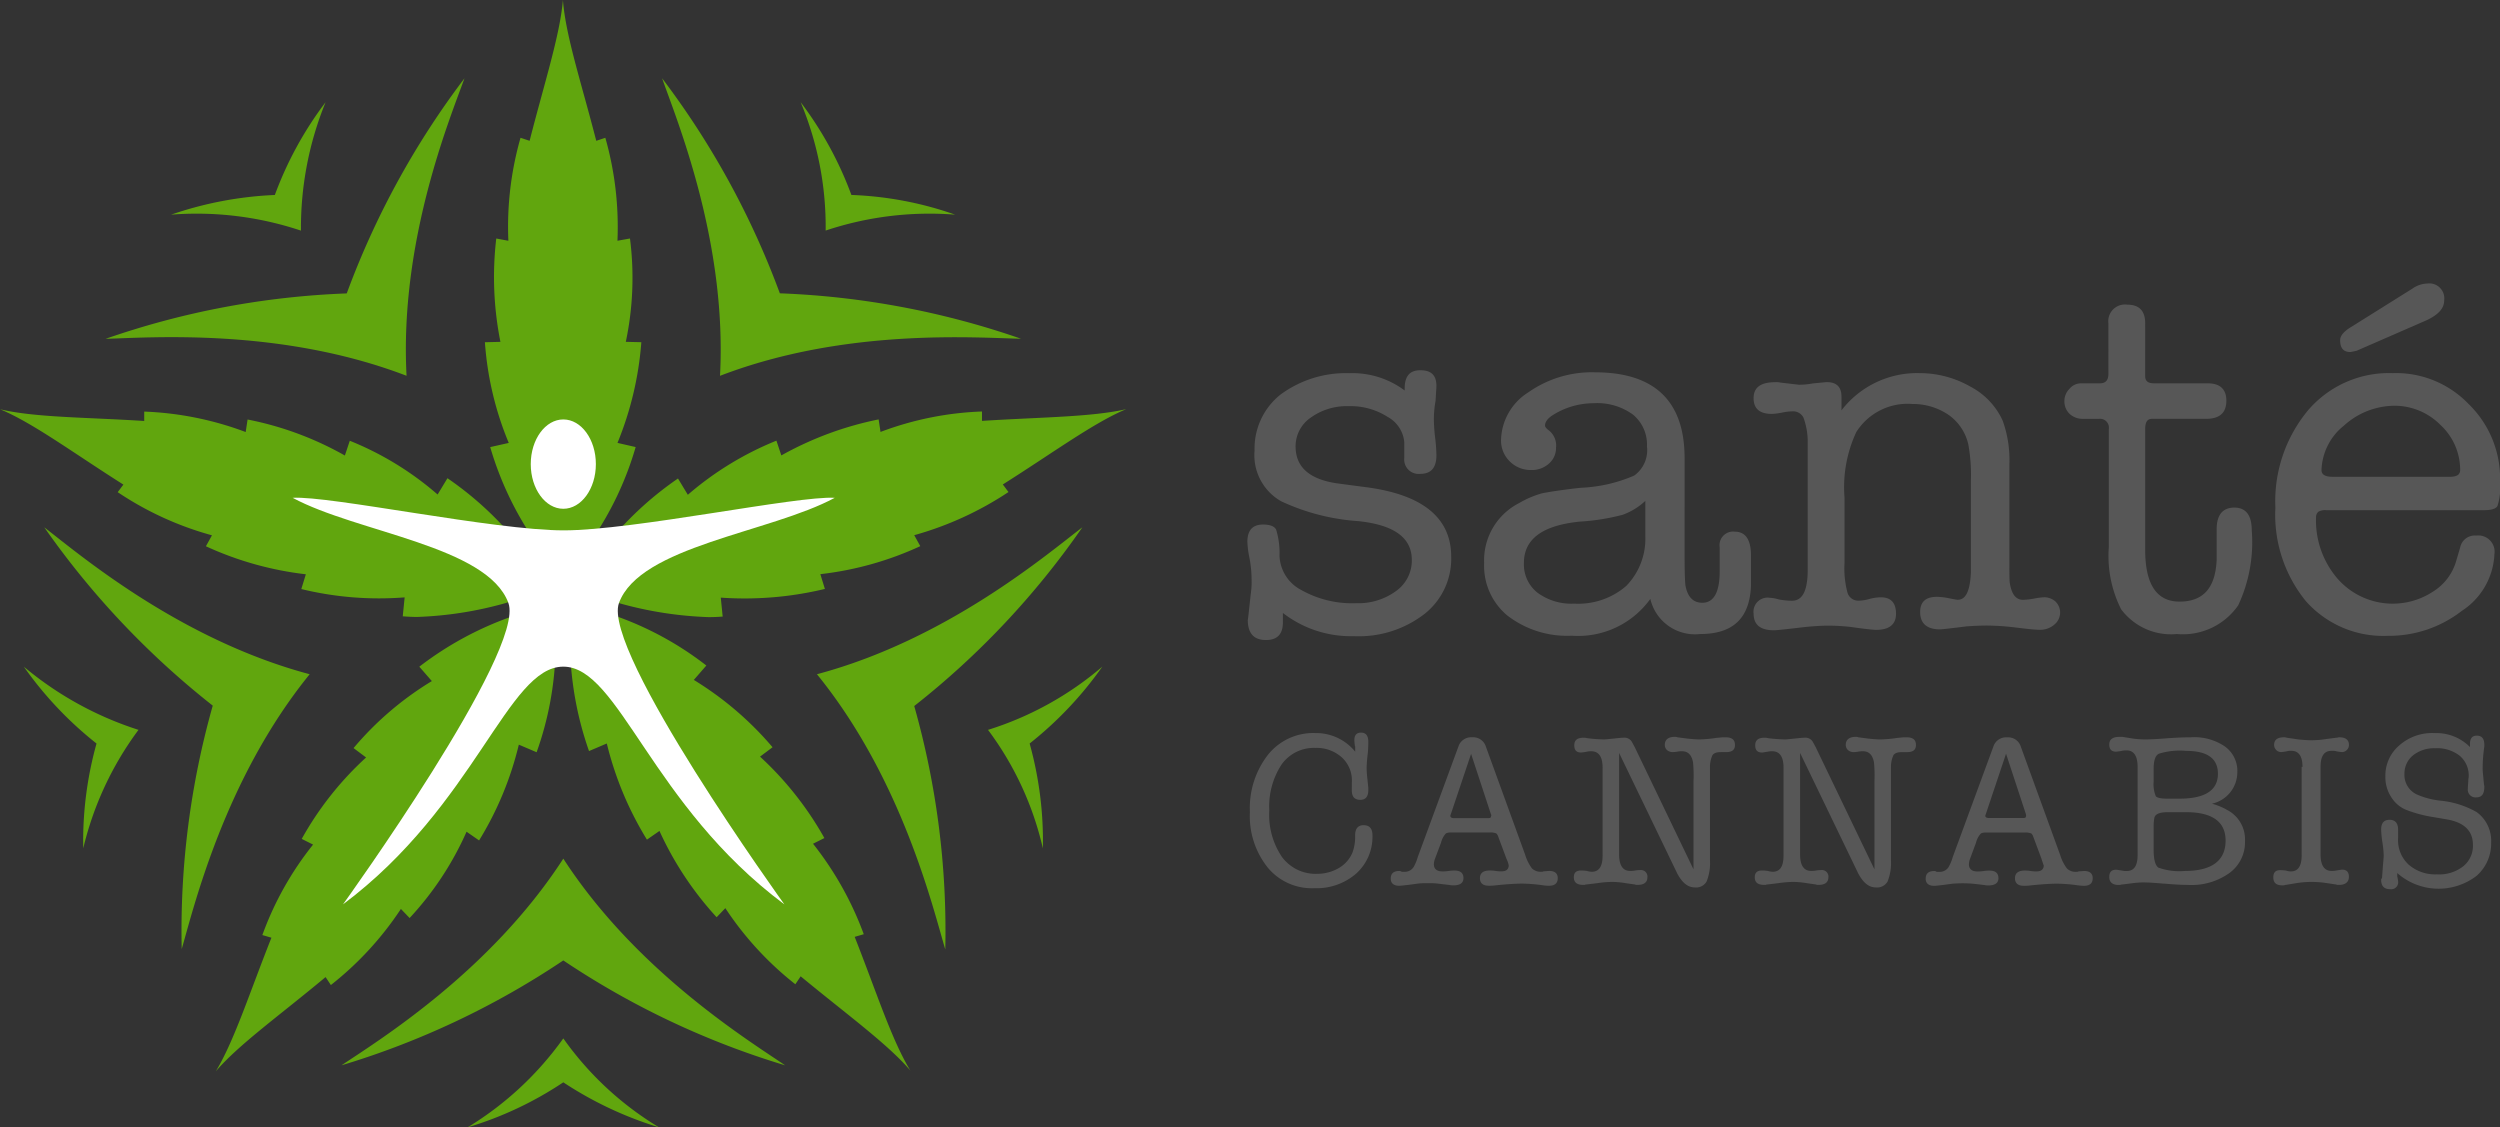
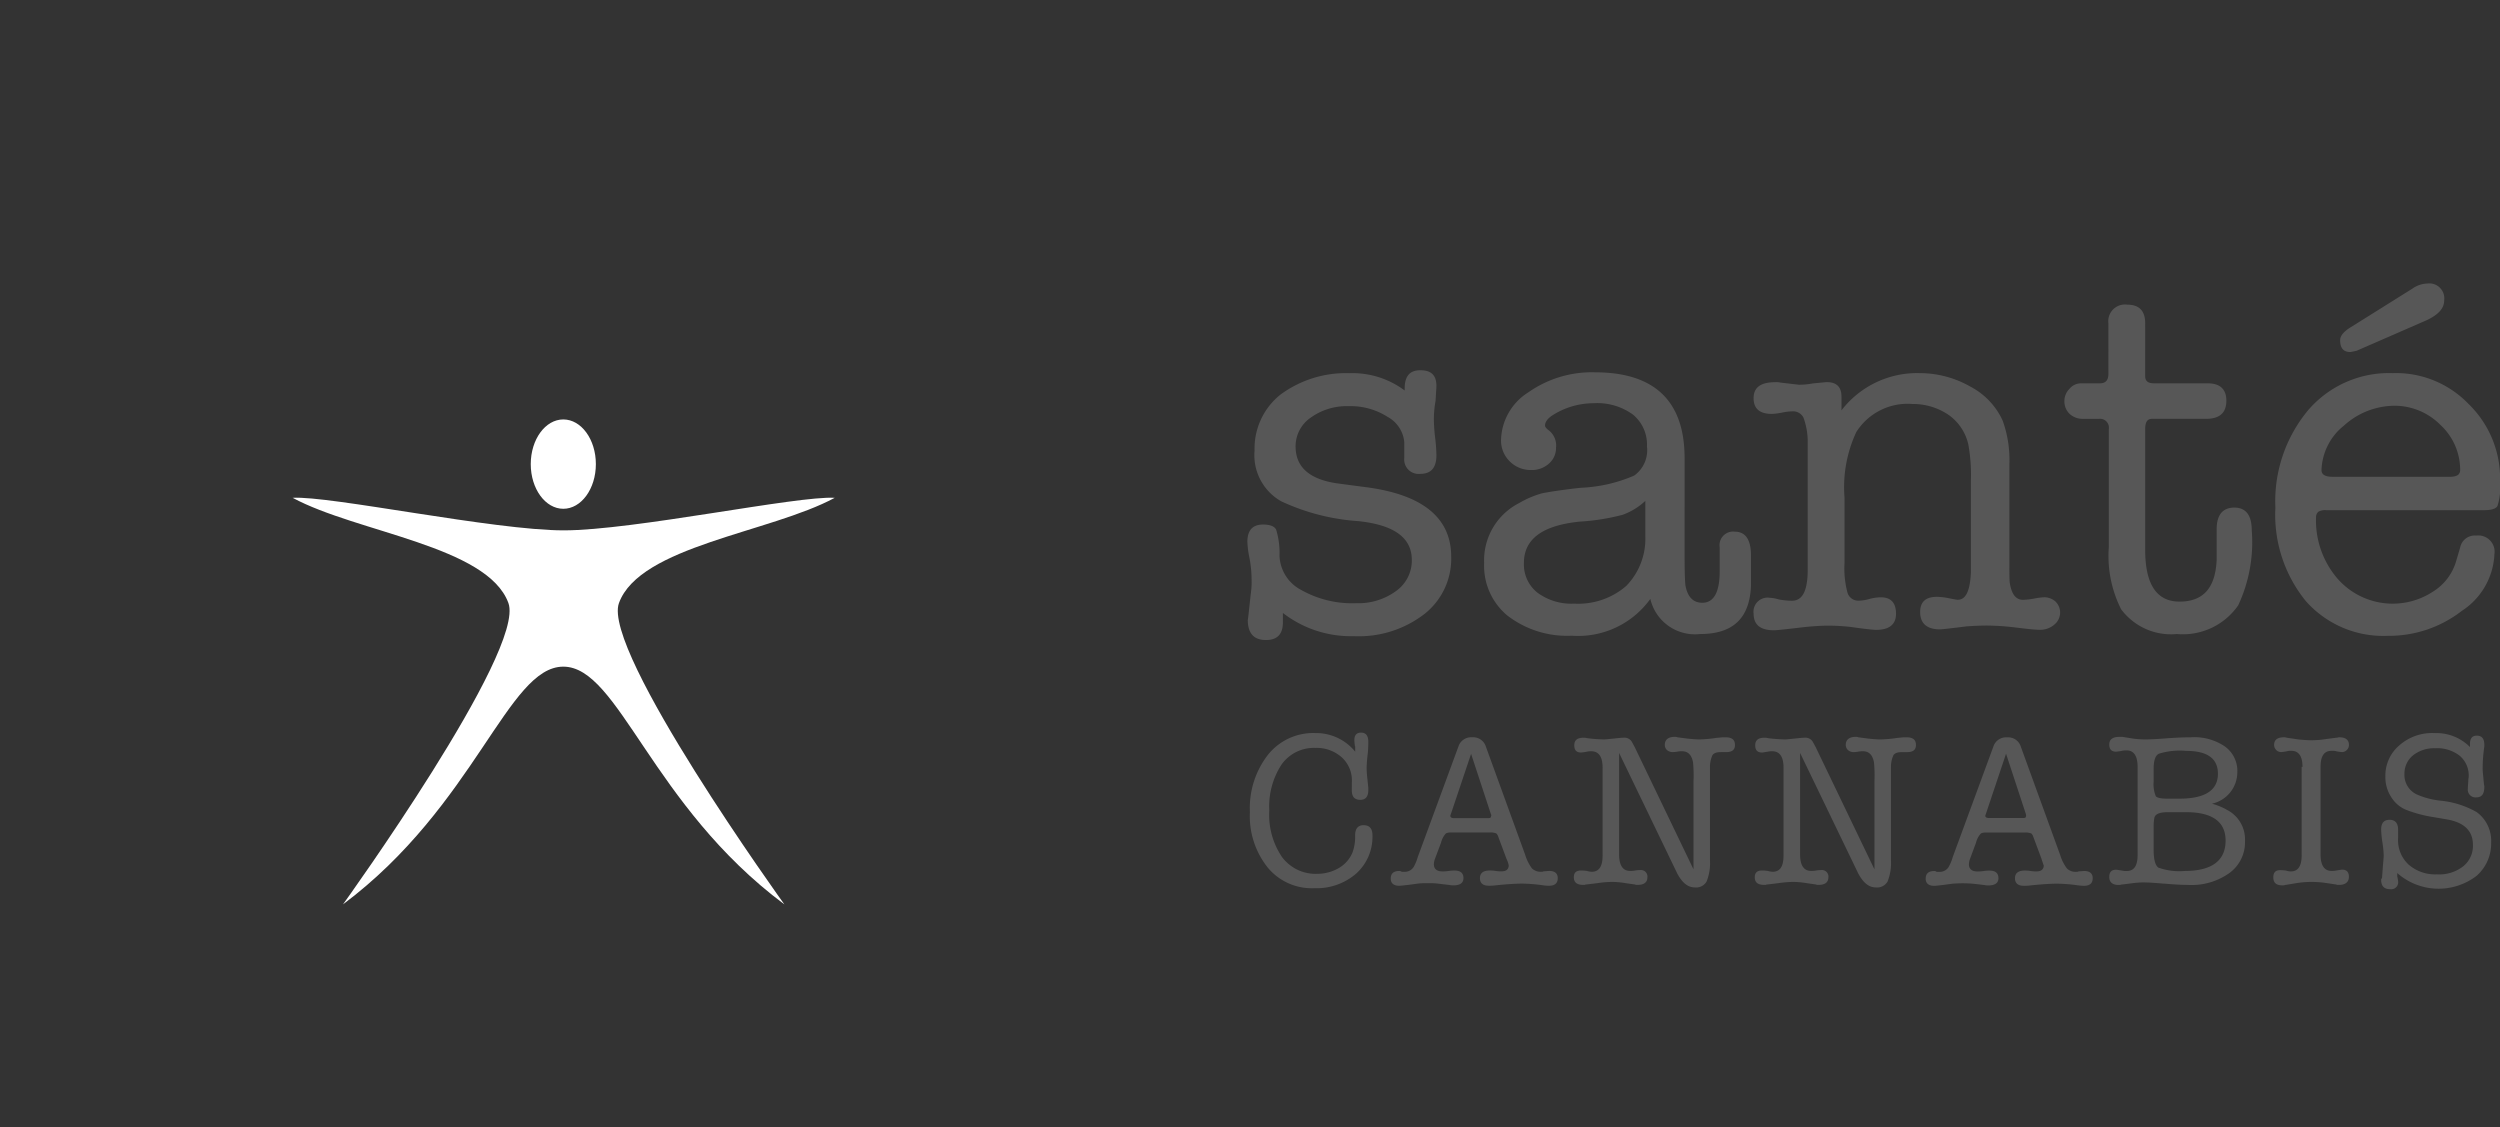
<svg xmlns="http://www.w3.org/2000/svg" viewBox="0 0 159.664 72">
  <rect x="0" y="0" width="159.664" height="72" fill="#333333" stroke="none" />
  <defs>
    <style>
      .cls-1 {
        fill: #61a60e;
      }

      .cls-2 {
        fill: #575757;
      }

      .cls-3 {
        fill: #fff;
      }
    </style>
  </defs>
  <g id="Group_1" data-name="Group 1" transform="translate(-145 408.8)">
-     <path id="Union_2" data-name="Union 2" class="cls-1" d="M35.976,69.123A22.688,22.688,0,0,1,29.859,72a20.682,20.682,0,0,0,6.117-5.682A20.348,20.348,0,0,0,42.093,72,23.5,23.5,0,0,1,35.976,69.123ZM17.335,59.887l-.58-.169a20.308,20.308,0,0,1,3.24-5.778l-.725-.363a20.6,20.6,0,0,1,4.11-5.2l-.8-.6a20.238,20.238,0,0,1,5-4.279l-.8-.919a21.2,21.2,0,0,1,5.8-3.167,18.827,18.827,0,0,0,3.24-1.4,18.4,18.4,0,0,0-.339,3.53,20.726,20.726,0,0,1-1.209,6.5l-1.137-.484a21.031,21.031,0,0,1-2.538,6.117l-.8-.556A19.9,19.9,0,0,1,26.16,58.63l-.556-.58a20.628,20.628,0,0,1-4.473,4.86l-.338-.508c-2.926,2.442-5.537,4.3-7.012,6.02C14.966,66.463,15.933,63.417,17.335,59.887Zm33.8,2.466-.339.508A20.636,20.636,0,0,1,46.324,58l-.556.58a21.03,21.03,0,0,1-3.651-5.512l-.8.556a21.325,21.325,0,0,1-2.563-6.141l-1.136.484a21.426,21.426,0,0,1-1.209-6.5,20.568,20.568,0,0,0-.338-3.53,18.818,18.818,0,0,0,3.24,1.4,20.577,20.577,0,0,1,5.8,3.167l-.8.919a20.9,20.9,0,0,1,5.029,4.3l-.8.6a21.025,21.025,0,0,1,4.11,5.2l-.725.363a20.909,20.909,0,0,1,3.24,5.778l-.58.169c1.4,3.554,2.369,6.6,3.554,8.535C56.671,66.657,54.06,64.771,51.135,62.353ZM35.976,61.338a52.715,52.715,0,0,1-14.168,6.7c2.3-1.547,9.478-5.948,14.168-13.2,4.69,7.229,11.871,11.629,14.168,13.2A52.718,52.718,0,0,1,35.976,61.338Zm16.2-18.278c8.341-2.224,14.748-7.713,16.948-9.381A52.523,52.523,0,0,1,58.388,45.091a52.682,52.682,0,0,1,1.983,15.546C59.573,57.953,57.615,49.757,52.175,43.06ZM13.588,45.066A53.432,53.432,0,0,1,2.829,33.679c2.2,1.692,8.607,7.157,16.948,9.381-5.44,6.7-7.4,14.893-8.172,17.553A52.777,52.777,0,0,1,13.588,45.066ZM63.1,46.614a20.759,20.759,0,0,0,7.3-4.037,23.494,23.494,0,0,1-4.642,4.908,23.179,23.179,0,0,1,.846,6.7A20.1,20.1,0,0,0,63.1,46.614Zm-56.938.87a23.491,23.491,0,0,1-4.642-4.908,21.678,21.678,0,0,0,7.326,4.037,20.672,20.672,0,0,0-3.53,7.568A23.187,23.187,0,0,1,6.165,47.484ZM39.6,38.539a18.963,18.963,0,0,0-3.457-.774,19.229,19.229,0,0,0,2.345-2.66A21.237,21.237,0,0,1,43.3,30.56l.629,1.04a20.257,20.257,0,0,1,5.657-3.457l.314.943a21.36,21.36,0,0,1,6.214-2.3l.121.8a20.335,20.335,0,0,1,6.48-1.306v.6c3.8-.242,7.011-.242,9.212-.75-2.079.87-4.666,2.78-7.882,4.811l.363.483a21.139,21.139,0,0,1-6.02,2.756l.387.7a20.76,20.76,0,0,1-6.383,1.789l.29.943a21.892,21.892,0,0,1-6.649.556l.121,1.209c-.291.024-.588.036-.89.036A23.961,23.961,0,0,1,39.6,38.539Zm-13.878.822.121-1.209a20.988,20.988,0,0,1-6.6-.532l.29-.943a21.054,21.054,0,0,1-6.383-1.789l.387-.7a20.5,20.5,0,0,1-6.02-2.756l.363-.483C4.666,28.916,2.1,27.006,0,26.136c2.224.532,5.416.508,9.211.75v-.6a20.6,20.6,0,0,1,6.48,1.306l.121-.8a20.678,20.678,0,0,1,6.213,2.3l.314-.943a19.814,19.814,0,0,1,5.609,3.433l.629-1.04a21.232,21.232,0,0,1,4.811,4.545,19.213,19.213,0,0,0,2.345,2.659,18.987,18.987,0,0,0-3.457.774,23.608,23.608,0,0,1-5.653.882C26.319,39.4,26.019,39.385,25.725,39.361Zm8.414-4.835a21,21,0,0,1-2.829-5.972l1.185-.266a20.4,20.4,0,0,1-1.523-6.431l.991-.024a21.107,21.107,0,0,1-.266-6.6l.774.145A20.648,20.648,0,0,1,33.244,8.8l.58.193c.943-3.7,1.934-6.721,2.128-8.994.169,2.273,1.185,5.319,2.128,8.994l.58-.193a20.817,20.817,0,0,1,.774,6.576l.8-.145a19.778,19.778,0,0,1-.266,6.6l.991.024a21.074,21.074,0,0,1-1.523,6.431l1.161.266a20.671,20.671,0,0,1-2.829,5.972,19.615,19.615,0,0,0-1.813,3.046A20.435,20.435,0,0,0,34.138,34.525ZM42.286,5a53.189,53.189,0,0,1,7.519,13.733,52.944,52.944,0,0,1,15.4,2.9c-2.756-.048-11.17-.725-19.221,2.369C46.444,15.4,43.2,7.616,42.286,5ZM6.745,21.639a52.756,52.756,0,0,1,15.4-2.9A53.19,53.19,0,0,1,29.665,5c-.943,2.611-4.158,10.4-3.7,19C17.915,20.913,9.526,21.566,6.745,21.639ZM51.135,6.528a22.913,22.913,0,0,1,3.24,5.923A22.339,22.339,0,0,1,61,13.709a20.949,20.949,0,0,0-8.269,1.016A20.578,20.578,0,0,0,51.135,6.528ZM10.928,13.709a23.369,23.369,0,0,1,6.625-1.257,22.906,22.906,0,0,1,3.24-5.923,21.24,21.24,0,0,0-1.572,8.2A21.021,21.021,0,0,0,10.928,13.709Z" transform="translate(145 -408.8)" />
    <path id="Union_1" data-name="Union 1" class="cls-2" d="M72.411,38.082a.14.14,0,0,1,.054-.108l.054-.729c.027-.351.054-.594.054-.7a6.451,6.451,0,0,0-.081-.837,6.452,6.452,0,0,1-.081-.837c0-.432.189-.621.54-.621s.54.216.54.621v.567a2.121,2.121,0,0,0,.675,1.675,2.58,2.58,0,0,0,1.81.621,2.483,2.483,0,0,0,1.674-.513,1.672,1.672,0,0,0,.621-1.378c0-.891-.567-1.431-1.675-1.62l-.783-.135a8.349,8.349,0,0,1-1.837-.486,2.043,2.043,0,0,1-.945-.837,2.308,2.308,0,0,1-.351-1.269,2.529,2.529,0,0,1,.891-2,3.168,3.168,0,0,1,2.269-.783,3.011,3.011,0,0,1,2.242.891v-.189c0-.351.135-.54.432-.54.324,0,.486.189.486.594v.081c0,.027-.027.162-.054.432a8.968,8.968,0,0,0-.054.945,4.291,4.291,0,0,0,.027.459l.054.567c0,.054.027.108.027.189,0,.459-.162.675-.513.675a.493.493,0,0,1-.54-.567v-.081l.027-.378c0-.135.027-.243.027-.3a1.64,1.64,0,0,0-.567-1.324,2.314,2.314,0,0,0-1.566-.486,2.166,2.166,0,0,0-1.431.459,1.5,1.5,0,0,0-.54,1.188,1.374,1.374,0,0,0,.783,1.3,5.043,5.043,0,0,0,1.567.405,5.787,5.787,0,0,1,2.269.729,2.266,2.266,0,0,1,.918,1.945,2.728,2.728,0,0,1-.945,2.134,3.989,3.989,0,0,1-5.051-.189v.216a2.406,2.406,0,0,1,.054.3.447.447,0,0,1-.513.513C72.6,38.677,72.411,38.487,72.411,38.082ZM1.3,37.3A5.251,5.251,0,0,1,.162,33.761a5.543,5.543,0,0,1,1.161-3.673A3.708,3.708,0,0,1,4.348,28.71,3.213,3.213,0,0,1,6.887,29.9v-.324a.205.205,0,0,1-.027-.108,2.839,2.839,0,0,1-.027-.3c0-.324.135-.486.432-.486s.459.189.459.594c0,.081,0,.3-.027.675a9.62,9.62,0,0,0-.081.972,7.061,7.061,0,0,0,.054.756l.054.54v.135c0,.405-.162.621-.513.621s-.54-.189-.54-.594V31.9a2.005,2.005,0,0,0-.621-1.62,2.4,2.4,0,0,0-1.7-.621,2.532,2.532,0,0,0-2.161,1.053A4.893,4.893,0,0,0,1.4,33.653a4.8,4.8,0,0,0,.81,2.971A2.669,2.669,0,0,0,4.456,37.7a2.732,2.732,0,0,0,1.4-.378,2.061,2.061,0,0,0,.864-1,2.936,2.936,0,0,0,.162-1.08c0-.432.189-.648.54-.648q.567,0,.567.648a3.16,3.16,0,0,1-1.026,2.431,3.848,3.848,0,0,1-2.674.945A3.655,3.655,0,0,1,1.3,37.3Zm37.677.3L35.3,29.98v6.482c0,.7.243,1.053.7,1.053a1.551,1.551,0,0,0,.324-.027,1.845,1.845,0,0,1,.324-.027.413.413,0,0,1,.459.459c0,.324-.216.486-.621.486h-.081c-.054,0-.081-.027-.108-.027l-.567-.081a5.436,5.436,0,0,0-.891-.081,7.355,7.355,0,0,0-.945.081l-.675.081a.2.2,0,0,0-.108.027H33c-.405,0-.594-.162-.594-.486,0-.3.162-.432.459-.432a2.8,2.8,0,0,1,.378.027,1.15,1.15,0,0,0,.3.054c.486,0,.7-.351.7-1.054V30.925q0-1.053-.729-1.053a1.119,1.119,0,0,0-.27.027c-.189.027-.3.054-.378.054-.3,0-.432-.162-.432-.459,0-.324.189-.486.594-.486a.673.673,0,0,1,.216.027,9.641,9.641,0,0,0,1.08.081c.135,0,.351-.027.621-.054s.486-.054.621-.054a.555.555,0,0,1,.567.3l.162.3,3.754,7.806V31.789a9.128,9.128,0,0,0-.027-1.188c-.081-.486-.324-.729-.7-.729A1.553,1.553,0,0,0,39,29.9a1.843,1.843,0,0,1-.324.027.561.561,0,0,1-.324-.135.447.447,0,0,1-.135-.324c0-.324.216-.513.621-.513a.4.4,0,0,1,.189.027l.621.081c.27.027.54.054.783.054a7.707,7.707,0,0,0,.972-.081c.135-.027.3-.027.486-.054h.216c.405,0,.594.162.594.486s-.189.459-.567.459h-.3c-.3,0-.459.054-.567.189a1.776,1.776,0,0,0-.162.783V36.84a3.145,3.145,0,0,1-.216,1.35.766.766,0,0,1-.756.378C39.676,38.569,39.3,38.244,38.974,37.6Zm-11.56,0L23.741,29.98v6.482c0,.7.243,1.053.7,1.053a1.553,1.553,0,0,0,.324-.027,1.843,1.843,0,0,1,.324-.027.413.413,0,0,1,.459.459c0,.324-.216.486-.621.486h-.081c-.054,0-.081-.027-.108-.027l-.567-.081a5.433,5.433,0,0,0-.891-.081,6.989,6.989,0,0,0-.945.081l-.675.081a.2.2,0,0,0-.108.027h-.108c-.4,0-.594-.162-.594-.486,0-.3.162-.432.459-.432a2.792,2.792,0,0,1,.378.027,1.151,1.151,0,0,0,.3.054c.486,0,.7-.351.7-1.054V30.925q0-1.053-.729-1.053a1.12,1.12,0,0,0-.27.027,3.1,3.1,0,0,1-.378.054c-.3,0-.432-.162-.432-.459,0-.324.189-.486.594-.486a.671.671,0,0,1,.216.027,9.645,9.645,0,0,0,1.08.081c.135,0,.351-.027.621-.054s.486-.054.621-.054a.554.554,0,0,1,.567.3l.162.3,3.754,7.806V31.789a9.129,9.129,0,0,0-.027-1.188c-.081-.486-.324-.729-.7-.729a1.55,1.55,0,0,0-.324.027,1.846,1.846,0,0,1-.324.027.562.562,0,0,1-.324-.135.448.448,0,0,1-.135-.324c0-.324.216-.513.621-.513a.4.4,0,0,1,.189.027l.621.081c.27.027.54.054.783.054a7.71,7.71,0,0,0,.972-.081c.135-.027.3-.027.486-.054h.216c.4,0,.594.162.594.486s-.189.459-.567.459h-.3c-.3,0-.459.054-.567.189a1.783,1.783,0,0,0-.162.783V36.84a3.15,3.15,0,0,1-.216,1.35.766.766,0,0,1-.756.378C28.116,38.569,27.738,38.244,27.414,37.6Zm25.631.837a10.1,10.1,0,0,0-1.323-.108c-.351,0-.891.027-1.675.108a3.127,3.127,0,0,1-.459.027q-.567,0-.567-.486c0-.324.216-.486.621-.486a2.211,2.211,0,0,1,.378.027,2.206,2.206,0,0,0,.378.027c.3,0,.459-.135.459-.378-.027-.081-.081-.216-.135-.405l-.513-1.377c-.054-.162-.108-.243-.162-.27a1,1,0,0,0-.378-.054H47.184c-.189,0-.324.027-.378.108a1.339,1.339,0,0,0-.27.54l-.4,1.08a1.152,1.152,0,0,0-.054.3c0,.3.189.459.54.459a2.671,2.671,0,0,0,.4-.027,2.211,2.211,0,0,1,.378-.027q.567,0,.567.486c0,.3-.216.459-.621.459a1.214,1.214,0,0,1-.3-.027l-.7-.081a8.128,8.128,0,0,0-1.324,0l-.594.081c-.27.027-.459.054-.567.054-.351,0-.54-.162-.54-.459,0-.324.189-.486.54-.486a.227.227,0,0,1,.162.054h.189a.668.668,0,0,0,.567-.3,2.8,2.8,0,0,0,.27-.648l2.593-7.049a.856.856,0,0,1,.891-.594.844.844,0,0,1,.864.594l2.512,6.914a2.759,2.759,0,0,0,.432.864.775.775,0,0,0,.567.216c.081,0,.135,0,.162-.027l.378-.027c.351,0,.54.162.54.459,0,.324-.189.486-.54.486A2.335,2.335,0,0,1,53.045,38.433ZM47.157,33.9A.205.205,0,0,0,47.13,34c0,.081.081.135.216.135h2.215c.108,0,.162-.027.162-.108.027-.027,0-.081,0-.135l-1.27-3.862ZM18.879,38.433a10.108,10.108,0,0,0-1.324-.108c-.351,0-.891.027-1.675.108a3.124,3.124,0,0,1-.459.027q-.567,0-.567-.486c0-.324.216-.486.621-.486a2.209,2.209,0,0,1,.378.027,2.209,2.209,0,0,0,.378.027c.3,0,.459-.135.459-.378a1.365,1.365,0,0,0-.135-.405l-.513-1.377c-.054-.162-.108-.243-.162-.27a1,1,0,0,0-.378-.054H13.018c-.189,0-.324.027-.378.108a1.339,1.339,0,0,0-.27.54l-.405,1.08a1.151,1.151,0,0,0-.054.3c0,.3.189.459.54.459a2.673,2.673,0,0,0,.405-.027,2.209,2.209,0,0,1,.378-.027q.567,0,.567.486c0,.3-.216.459-.621.459a1.212,1.212,0,0,1-.3-.027l-.7-.081a4.027,4.027,0,0,0-.648-.027,4.224,4.224,0,0,0-.675.027l-.594.081c-.27.027-.459.054-.567.054-.351,0-.54-.162-.54-.459,0-.324.189-.486.54-.486a.228.228,0,0,1,.162.054h.189a.669.669,0,0,0,.567-.3,2.809,2.809,0,0,0,.27-.648l2.593-7.049a.856.856,0,0,1,.891-.594.845.845,0,0,1,.864.594l2.512,6.914a2.753,2.753,0,0,0,.432.864.774.774,0,0,0,.567.216c.081,0,.135,0,.162-.027l.378-.027c.351,0,.54.162.54.459,0,.324-.189.486-.54.486A2.333,2.333,0,0,1,18.879,38.433ZM12.991,33.9a.205.205,0,0,0-.027.108c0,.081.081.135.216.135h2.215c.108,0,.162-.027.162-.108a.121.121,0,0,0,0-.135l-1.269-3.862Zm53.126,4.538c-.405,0-.594-.162-.594-.513,0-.3.135-.459.432-.459a2.794,2.794,0,0,1,.378.027,1.149,1.149,0,0,0,.3.054c.486,0,.7-.351.7-1.053V30.871h.054c0-.675-.243-1.026-.7-1.026a.924.924,0,0,0-.3.027,2.518,2.518,0,0,1-.378.054.434.434,0,0,1-.3-.135.448.448,0,0,1-.135-.324c0-.324.216-.486.621-.486a.527.527,0,0,1,.189.027l.729.108c.27.027.567.054.864.054a6.1,6.1,0,0,0,.945-.081l.621-.081c.081,0,.135-.027.189-.027.405,0,.621.162.621.486a.448.448,0,0,1-.135.324.434.434,0,0,1-.3.135,3.1,3.1,0,0,1-.378-.054.84.84,0,0,0-.3-.027c-.486,0-.7.351-.7,1.026v5.591c0,.7.243,1.053.7,1.053a1.326,1.326,0,0,0,.3-.027c.189-.027.3-.054.378-.054.3,0,.432.162.432.459,0,.324-.216.513-.621.513h-.108c-.027,0-.081-.027-.108-.027l-.729-.108a6.645,6.645,0,0,0-.756-.054,6.393,6.393,0,0,0-1.053.081l-.648.108a.205.205,0,0,0-.108.027Zm-7.562-.108c-.621-.054-1.053-.081-1.351-.081a5.661,5.661,0,0,0-.7.054l-.648.081a.205.205,0,0,0-.108.027h-.108c-.405,0-.594-.189-.594-.513,0-.3.135-.459.432-.459.081,0,.189.027.378.054a1.212,1.212,0,0,0,.3.027c.486,0,.7-.351.7-1.026V30.871c0-.7-.243-1.053-.7-1.053a1.212,1.212,0,0,0-.3.027,3.107,3.107,0,0,1-.378.054c-.3,0-.432-.162-.432-.459q0-.486.648-.486h.189l.675.108a5.59,5.59,0,0,0,.783.054c.351,0,.864-.027,1.512-.081.432-.027.918-.054,1.4-.054a3.457,3.457,0,0,1,2.188.594,1.918,1.918,0,0,1,.783,1.647,2.062,2.062,0,0,1-1.621,2,4.05,4.05,0,0,1,.972.4A2.116,2.116,0,0,1,63.714,35.6a2.426,2.426,0,0,1-1,2.053,4.168,4.168,0,0,1-2.647.756C59.662,38.406,59.149,38.38,58.555,38.326Zm-.621-4.241a2.656,2.656,0,0,0-.054.567v1.539c0,.594.108.972.3,1.107a3.908,3.908,0,0,0,1.675.216c1.729,0,2.62-.648,2.62-1.945,0-1.188-.837-1.809-2.512-1.809H58.8C58.285,33.761,58.015,33.869,57.934,34.085Zm.27-4.051c-.216.108-.324.432-.324.945v.837a1.97,1.97,0,0,0,.135.918q.121.162.729.162h.783c1.648,0,2.458-.54,2.458-1.593q0-1.458-2.026-1.458A4.5,4.5,0,0,0,58.2,30.034ZM.027,21.475c0,.124.055-.418.189-1.65a4.946,4.946,0,0,0,.054-.891,7.52,7.52,0,0,0-.135-1.4A6.28,6.28,0,0,1,0,16.5c0-.729.324-1.107,1-1.107.432,0,.729.108.837.324a5.107,5.107,0,0,1,.216,1.675,2.568,2.568,0,0,0,1.4,2.188,6.63,6.63,0,0,0,3.511.837,4.063,4.063,0,0,0,2.539-.783,2.383,2.383,0,0,0,1-1.972c0-1.431-1.134-2.242-3.4-2.485a13.84,13.84,0,0,1-4.943-1.269,3.38,3.38,0,0,1-1.7-3.241A4.4,4.4,0,0,1,2.107,7.1,7.045,7.045,0,0,1,6.536,5.726a5.566,5.566,0,0,1,3.511,1.107V6.7c0-.783.324-1.161,1-1.161.7,0,1.027.324,1.027,1,0,.135-.027.432-.054.945a6.722,6.722,0,0,0-.108,1.269,11.077,11.077,0,0,0,.081,1.107,10.51,10.51,0,0,1,.081,1.107c0,.81-.351,1.188-1.027,1.188a.918.918,0,0,1-1.026-1V10.128A2.048,2.048,0,0,0,8.94,8.508a4.36,4.36,0,0,0-2.458-.675,3.937,3.937,0,0,0-2.431.729A2.223,2.223,0,0,0,3.079,10.4c0,1.35.918,2.134,2.755,2.377l1.837.243c3.565.486,5.347,1.972,5.347,4.429a4.493,4.493,0,0,1-1.729,3.673,6.877,6.877,0,0,1-4.51,1.4A7.081,7.081,0,0,1,2.269,21.04v.594c0,.756-.351,1.134-1.08,1.134C.406,22.768.028,22.337.027,21.475ZM67.6,20.283a8.726,8.726,0,0,1-1.945-5.969A9.088,9.088,0,0,1,67.738,8.1a6.8,6.8,0,0,1,5.4-2.377A6.432,6.432,0,0,1,78,7.7a6.635,6.635,0,0,1,2,5.05,3.724,3.724,0,0,1-.162,1.458c-.108.189-.4.27-.918.27H68.926a.847.847,0,0,0-.54.108.467.467,0,0,0-.135.351,5.691,5.691,0,0,0,1.4,3.943,4.687,4.687,0,0,0,6.05.81,3.417,3.417,0,0,0,1.486-1.918l.27-.918a.951.951,0,0,1,1.026-.756,1.039,1.039,0,0,1,1.161,1.188,4.555,4.555,0,0,1-2.08,3.619A7.567,7.567,0,0,1,72.843,22.5,6.6,6.6,0,0,1,67.6,20.283ZM70.034,9.075A3.783,3.783,0,0,0,68.6,11.911c0,.3.243.432.7.432h7.508c.432,0,.648-.135.648-.432a3.913,3.913,0,0,0-1.27-2.89,4.128,4.128,0,0,0-2.944-1.215A4.849,4.849,0,0,0,70.034,9.075Zm-53.4,12.154a4.122,4.122,0,0,1-1.512-3.376,4.1,4.1,0,0,1,2.242-3.835,6.147,6.147,0,0,1,1.458-.621c.405-.081,1.243-.216,2.458-.351a9.552,9.552,0,0,0,3.43-.783,1.993,1.993,0,0,0,.81-1.863,2.473,2.473,0,0,0-.891-2.026,3.866,3.866,0,0,0-2.512-.729,4.888,4.888,0,0,0-2.647.783c-.324.216-.459.432-.459.648,0,.081.081.189.27.324a1.229,1.229,0,0,1,.432,1.08,1.312,1.312,0,0,1-.459,1.026,1.622,1.622,0,0,1-1.134.405,1.875,1.875,0,0,1-1.378-.567,1.852,1.852,0,0,1-.54-1.378,3.7,3.7,0,0,1,1.756-3.025,7.045,7.045,0,0,1,4.24-1.27c3.808,0,5.726,1.837,5.726,5.483V17.5c0,1,.027,1.594.054,1.782.135.729.486,1.107,1.08,1.107.729,0,1.107-.675,1.107-2v-1.54a.868.868,0,0,1,.972-1c.675,0,1.026.513,1.026,1.512v1.945c-.081,2.08-1.161,3.079-3.241,3.079a2.928,2.928,0,0,1-3.187-2.242,5.68,5.68,0,0,1-5.024,2.35A6.24,6.24,0,0,1,16.637,21.229Zm7.32-6.455a13.892,13.892,0,0,1-2.728.432c-2.377.243-3.565,1.107-3.565,2.647a2.3,2.3,0,0,0,.864,1.891,3.638,3.638,0,0,0,2.35.7A4.676,4.676,0,0,0,24.2,19.311a4.316,4.316,0,0,0,1.215-3.187V13.882A4.174,4.174,0,0,1,23.957,14.774ZM55.8,20.8a7.562,7.562,0,0,1-.783-3.97V9.291a.565.565,0,0,0-.621-.648H53.369a1.227,1.227,0,0,1-.864-.324,1.1,1.1,0,0,1-.324-.81,1.082,1.082,0,0,1,.324-.783.944.944,0,0,1,.729-.351H54.45c.351,0,.54-.189.54-.594V2.539a1.066,1.066,0,0,1,1.215-1.188c.756,0,1.134.4,1.134,1.188V5.915c0,.324.189.459.567.459h3.43c.783,0,1.188.378,1.188,1.107,0,.783-.432,1.161-1.3,1.161H57.772c-.3,0-.432.216-.432.648v7.725c0,2.188.729,3.3,2.188,3.3,1.539,0,2.3-.891,2.377-2.674V15.611q.04-1.3,1.134-1.3c.729,0,1.107.486,1.107,1.458a9.518,9.518,0,0,1-.864,4.781,4.3,4.3,0,0,1-3.916,1.836A3.972,3.972,0,0,1,55.8,20.8Zm-23.471.27a.9.9,0,0,1,1.026-1,2.5,2.5,0,0,1,.594.108,4.619,4.619,0,0,0,.837.081c.648,0,.972-.594,1-1.836v-8.4a4.46,4.46,0,0,0-.27-1.458.743.743,0,0,0-.729-.4,3.489,3.489,0,0,0-.648.081,4.1,4.1,0,0,1-.648.081c-.756,0-1.161-.324-1.161-1,0-.7.459-1.026,1.4-1.026a1.114,1.114,0,0,1,.324.027l1.161.135a4.555,4.555,0,0,0,.891-.081c.54-.054.837-.081.837-.081.675-.027,1,.3,1,.918V8.1a6.1,6.1,0,0,1,5.024-2.377,6.521,6.521,0,0,1,3.214.864,4.629,4.629,0,0,1,2.053,2.161,7.388,7.388,0,0,1,.432,2.809v5.969c0,.891,0,1.431.027,1.594.108.7.378,1.08.837,1.08a4.253,4.253,0,0,0,.729-.081,4.107,4.107,0,0,1,.648-.081,1.079,1.079,0,0,1,.7.27.98.98,0,0,1,.3.7,1,1,0,0,1-.378.783,1.363,1.363,0,0,1-.918.324c-.3,0-.783-.054-1.458-.135a15.968,15.968,0,0,0-1.891-.135c-.54,0-1,.027-1.35.054-1.054.135-1.594.189-1.675.189-.837,0-1.269-.378-1.269-1.107,0-.648.351-.972,1.08-.972a4.9,4.9,0,0,1,.567.054c.405.081.675.135.756.135.513,0,.783-.567.837-1.729V12.586a10.855,10.855,0,0,0-.162-2.3,3.16,3.16,0,0,0-1.215-1.863,4.034,4.034,0,0,0-2.35-.729A3.878,3.878,0,0,0,38.893,9.48a8.33,8.33,0,0,0-.756,4.186v4.186a6.044,6.044,0,0,0,.189,1.891.72.72,0,0,0,.7.513,2.772,2.772,0,0,0,.7-.108,2.794,2.794,0,0,1,.729-.108q.972,0,.972,1.054c0,.675-.432,1.026-1.269,1.026-.162,0-.7-.054-1.648-.189a13.277,13.277,0,0,0-1.539-.081,17.547,17.547,0,0,0-1.756.135c-.918.108-1.458.162-1.567.162C32.762,22.147,32.33,21.8,32.33,21.067Zm-32.3.4s0,0,0,0S.027,21.473.027,21.472ZM69.791,3.619q0-.405.648-.81L74.409.324A1.73,1.73,0,0,1,75.355,0a.958.958,0,0,1,1.08,1.08c0,.513-.378.918-1.134,1.27L70.844,4.294q-.365.081-.4.081C70.007,4.375,69.791,4.132,69.791,3.619Z" transform="translate(224.664 -390.693)" />
    <path id="Union_3" data-name="Union 3" class="cls-3" d="M22.287-417.012c-3.554,0-5.609,8.849-14.072,15.184,0,0,11.678-16.2,10.566-19.246-1.33-3.65-9.671-4.5-13.781-6.721,2.369-.145,12.862,2.079,17.311,2.079s14.942-2.224,17.311-2.079c-4.11,2.224-12.451,3.071-13.781,6.721-1.112,3.047,10.565,19.246,10.565,19.246C27.9-408.164,25.841-417.012,22.287-417.012Zm-2.079-12.935c0-1.576.931-2.853,2.079-2.853s2.079,1.277,2.079,2.853-.931,2.853-2.079,2.853S20.208-428.371,20.208-429.947Z" transform="translate(158.689 50.788)" />
  </g>
</svg>